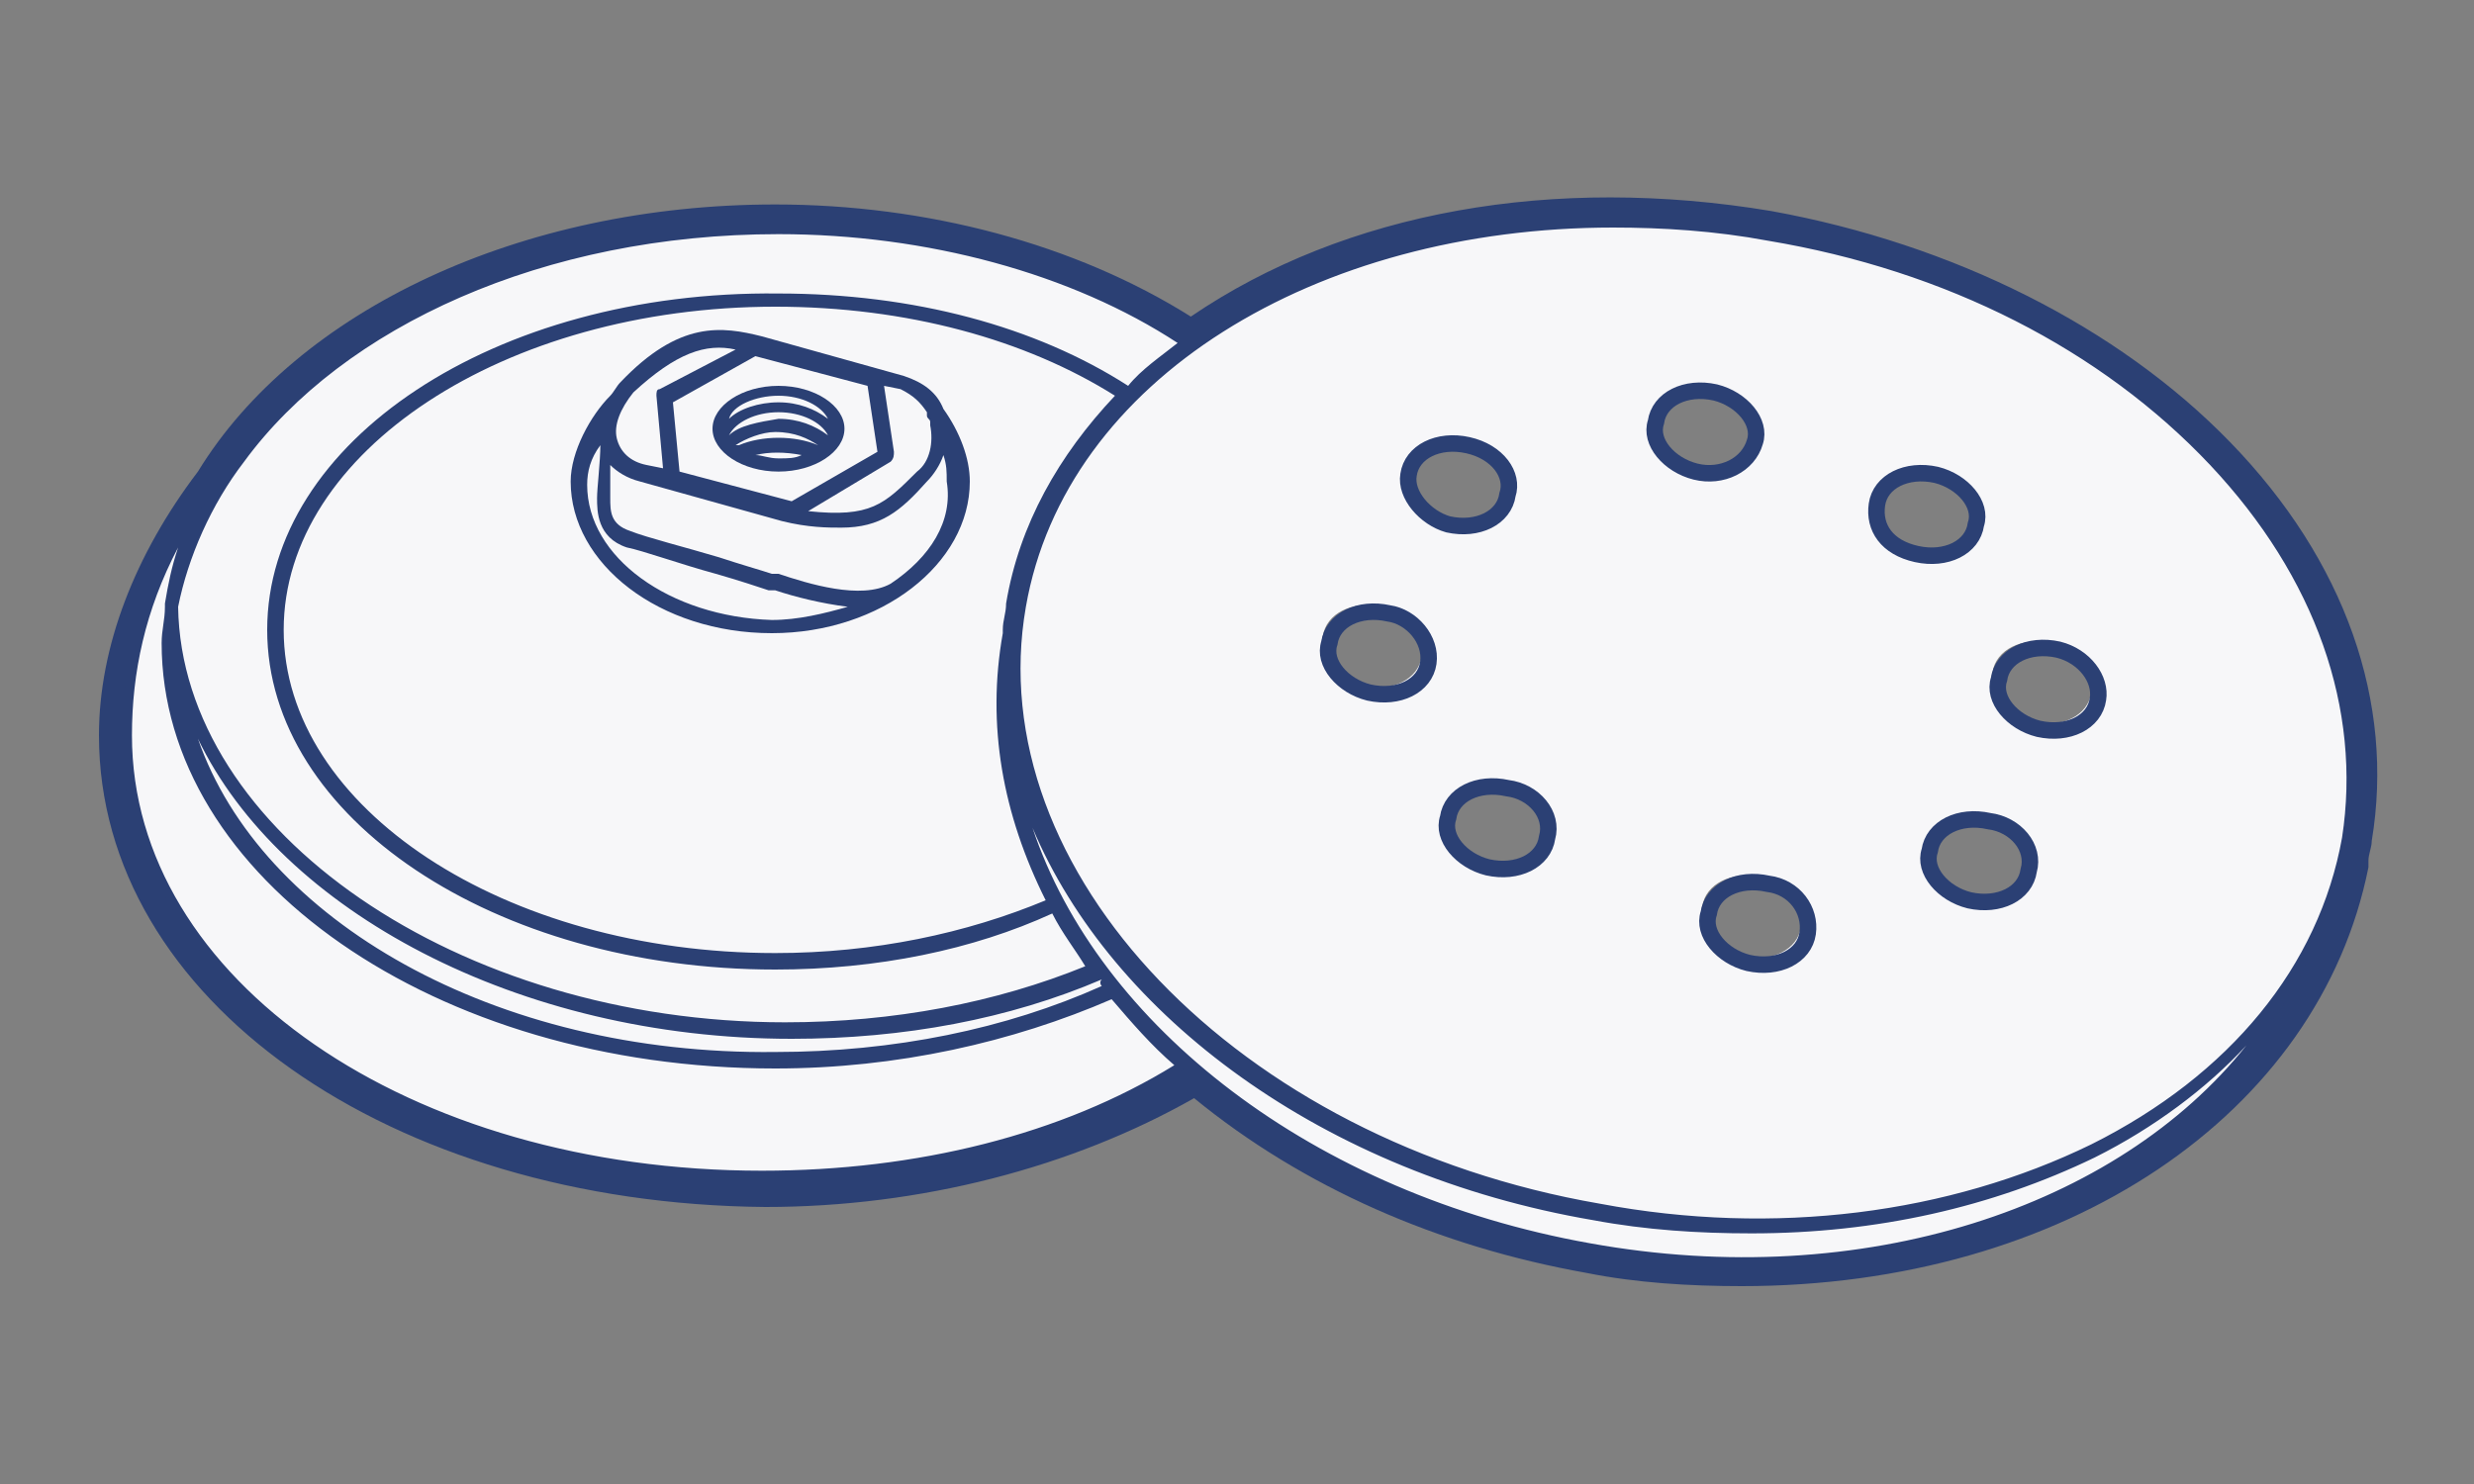
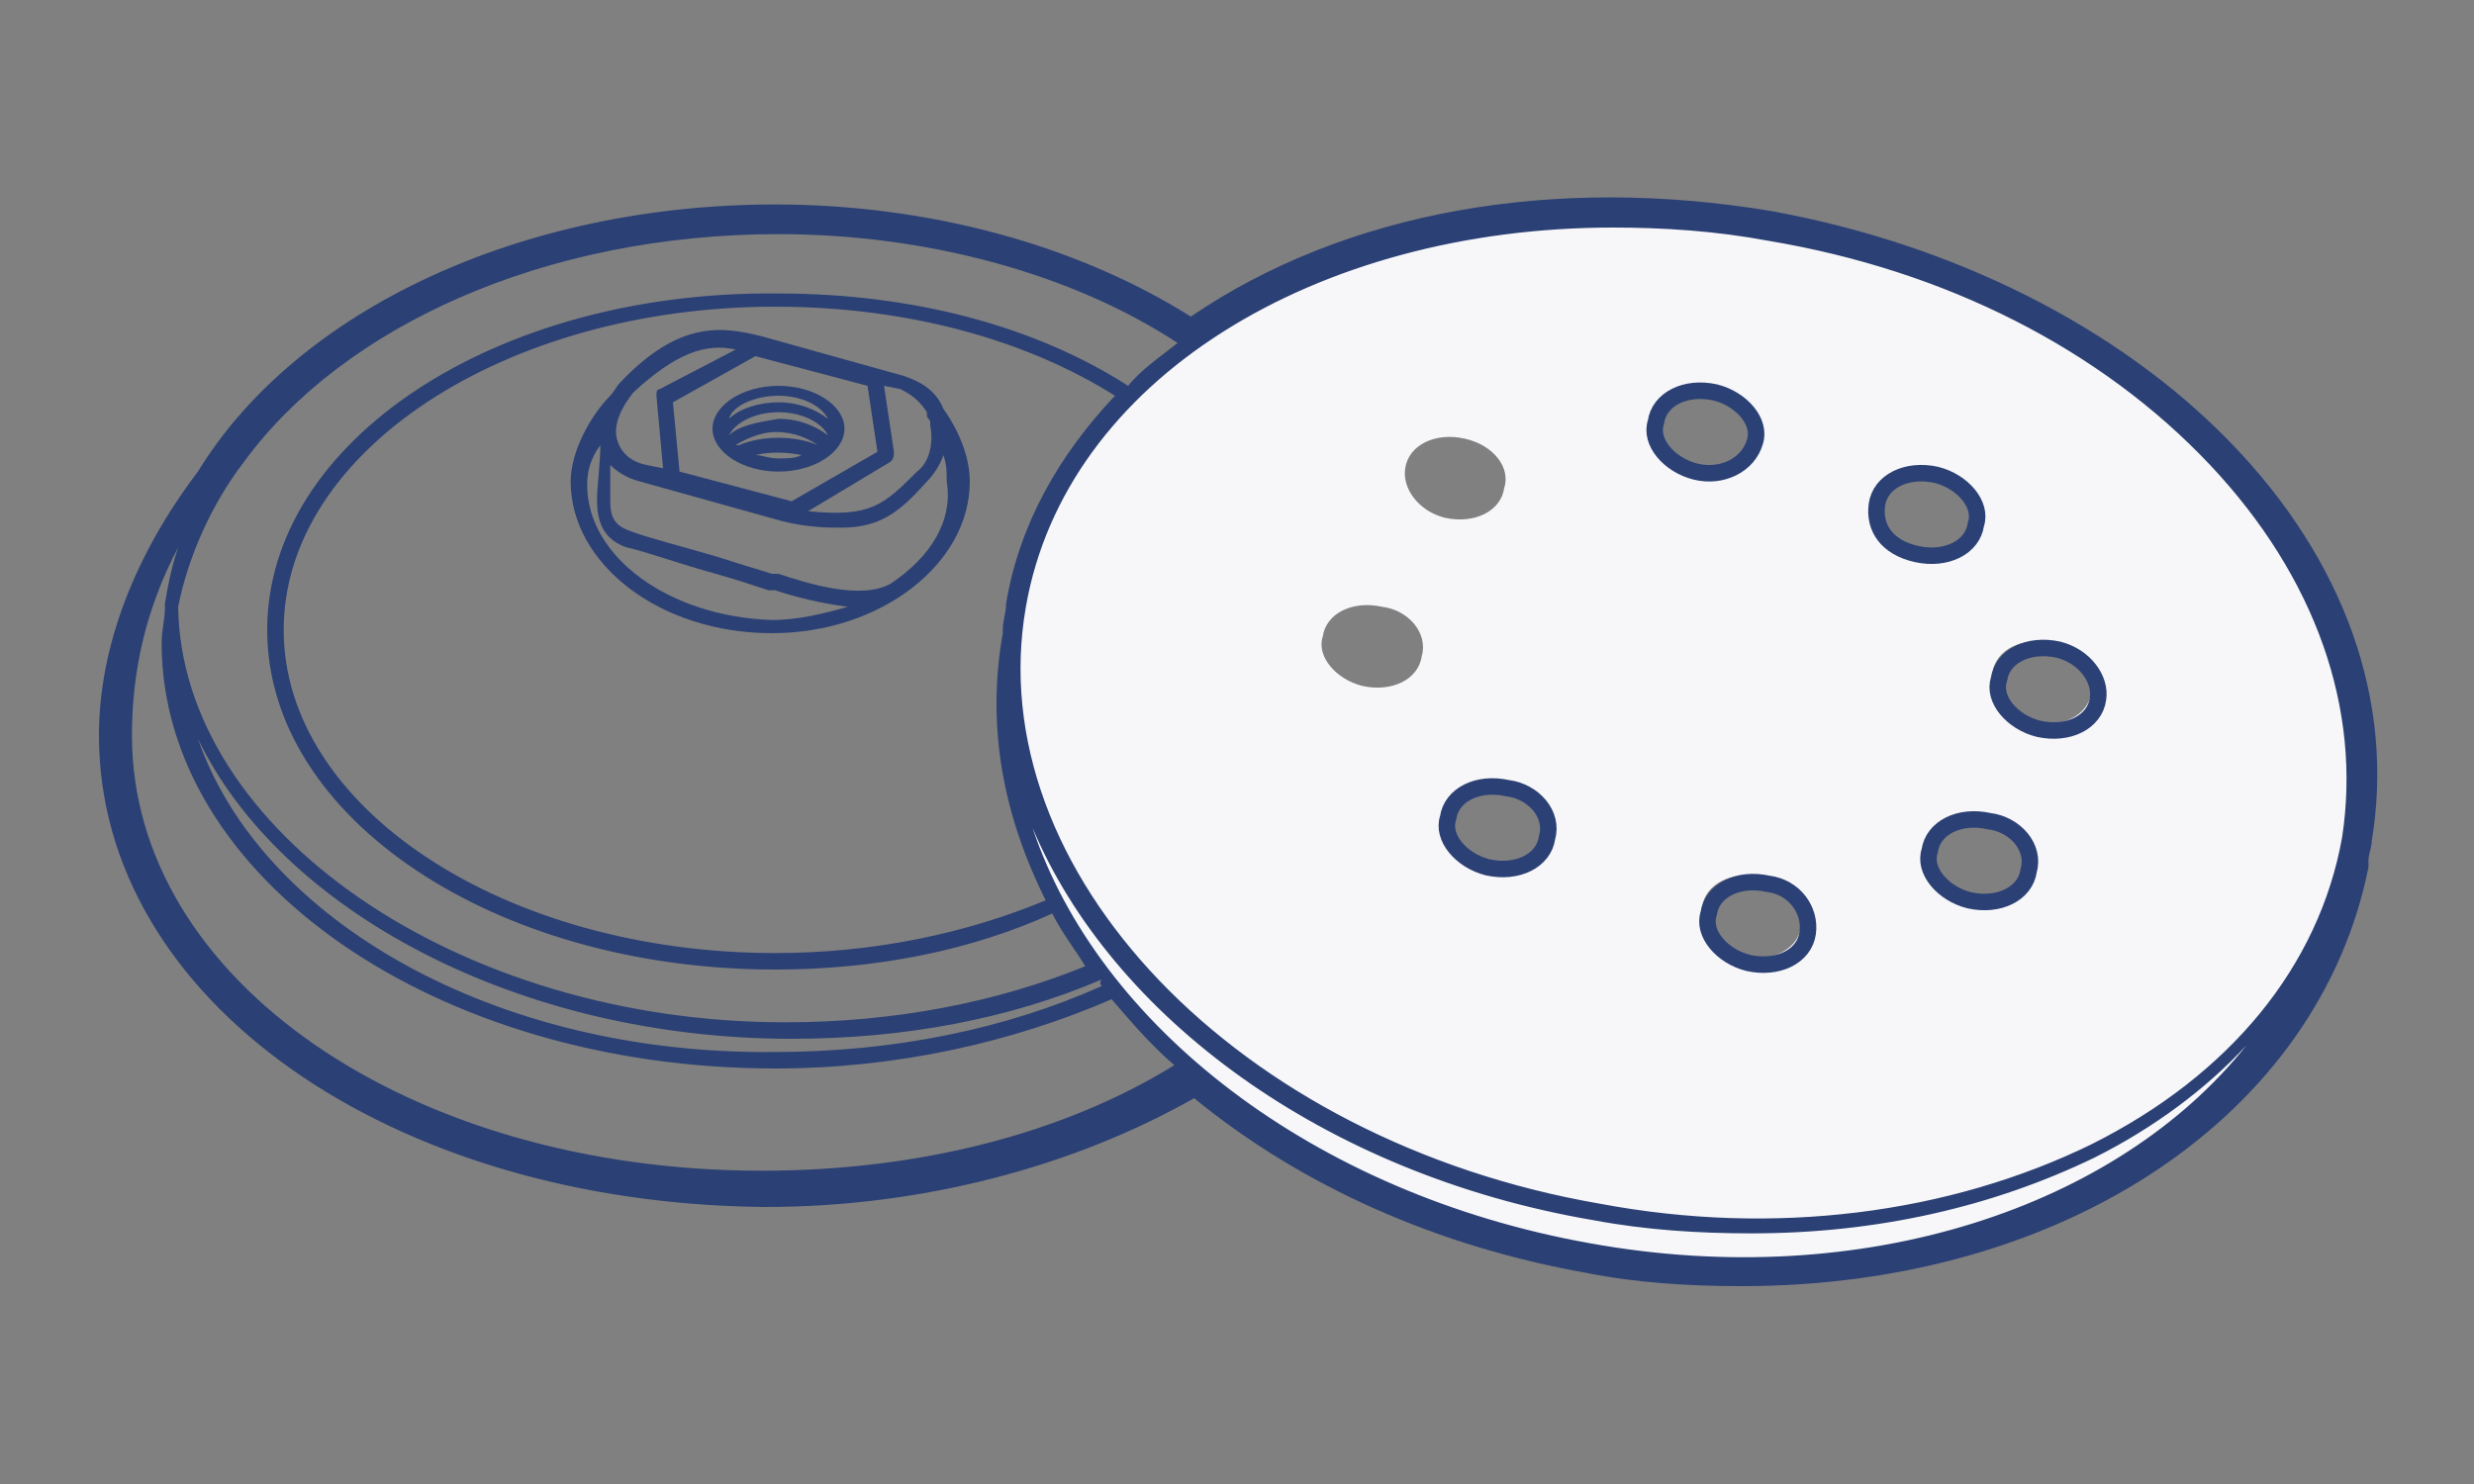
<svg xmlns="http://www.w3.org/2000/svg" version="1.1" id="Слой_1" x="0px" y="0px" viewBox="0 0 75 45" style="enable-background:new 0 0 75 45;" xml:space="preserve">
  <rect x="0" y="0" width="75" height="45" fill="#808080" stroke="none" />
  <style type="text/css">
	.st0{fill:#F9E92B;}
	.st1{fill:#2B4074;}
	.st2{fill:#F7F7F9;}
	.st3{clip-path:url(#SVGID_2_);}
	.st4{opacity:0.54;}
	.st5{fill:#FFFFFF;}
	.st6{clip-path:url(#SVGID_4_);}
	.st7{fill:none;stroke:#2B4074;stroke-width:0.861;stroke-linecap:round;stroke-linejoin:round;stroke-miterlimit:10;}
	.st8{fill:none;stroke:#2B4074;stroke-linecap:round;stroke-linejoin:round;stroke-miterlimit:10;}
	.st9{fill:none;stroke:#2B4074;stroke-width:0.5;stroke-miterlimit:10;}
</style>
  <path class="st2" d="M53.6,7c-11.2-2-21.4,3.1-22.8,11.3c0,0.2,0,0.4-0.1,0.6c0,0.1,0,0.2-0.1,0.2C29.1,27.6,37,36,48.2,38  c11.2,1.9,21.4-3.3,22.9-11.7c0,0,0-0.1,0-0.1c0.1-0.2,0.1-0.5,0.2-0.7C72.6,17.2,64.7,9,53.6,7z M42.6,14.2  c0.1-0.7,0.9-1.1,1.8-0.9s1.4,0.9,1.2,1.5c-0.1,0.7-0.9,1.1-1.8,0.9C43,15.5,42.5,14.8,42.6,14.2z M43.1,19.9  c-0.1,0.7-0.9,1.1-1.8,0.9c-0.8-0.2-1.4-0.9-1.2-1.5c0.1-0.7,0.9-1.1,1.8-0.9C42.7,18.5,43.3,19.2,43.1,19.9z M46.8,25.2  c-0.1,0.7-0.9,1.1-1.8,0.9c-0.8-0.2-1.4-0.9-1.2-1.5c0.1-0.7,0.9-1.1,1.8-0.9C46.4,23.8,47,24.5,46.8,25.2z M51.3,14.1  c-0.8-0.2-1.4-0.9-1.2-1.5c0.1-0.7,0.9-1.1,1.8-0.9c0.8,0.2,1.4,0.9,1.2,1.5C52.9,13.9,52.1,14.3,51.3,14.1z M54.6,28.1  c-0.1,0.7-0.9,1.1-1.8,0.9c-0.8-0.2-1.4-0.9-1.2-1.5c0.1-0.7,0.9-1.1,1.8-0.9C54.2,26.7,54.8,27.4,54.6,28.1z M56.8,15.1  c0.1-0.7,0.9-1.1,1.8-0.9c0.8,0.2,1.4,0.9,1.2,1.5c-0.1,0.7-0.9,1.1-1.8,0.9S56.7,15.8,56.8,15.1z M61.4,26.2  c-0.1,0.7-0.9,1.1-1.8,0.9c-0.8-0.2-1.4-0.9-1.2-1.5c0.1-0.7,0.9-1.1,1.8-0.9C61,24.8,61.5,25.5,61.4,26.2z M63.4,21  c-0.1,0.7-0.9,1.1-1.8,0.9c-0.8-0.2-1.4-0.9-1.2-1.5c0.1-0.7,0.9-1.1,1.8-0.9C63,19.7,63.6,20.4,63.4,21z" />
  <g>
-     <path class="st9" d="M42.7,14.4c0.1-0.7,0.9-1.1,1.8-0.9s1.4,0.9,1.2,1.5c-0.1,0.7-0.9,1.1-1.8,0.9C43.2,15.7,42.6,15,42.7,14.4z" />
-     <path class="st9" d="M43.3,20.1c-0.1,0.7-0.9,1.1-1.8,0.9c-0.8-0.2-1.4-0.9-1.2-1.5c0.1-0.7,0.9-1.1,1.8-0.9   C42.8,18.7,43.4,19.4,43.3,20.1z" />
    <path class="st9" d="M46.9,25.4c-0.1,0.7-0.9,1.1-1.8,0.9c-0.8-0.2-1.4-0.9-1.2-1.5c0.1-0.7,0.9-1.1,1.8-0.9   C46.5,24,47.1,24.7,46.9,25.4z" />
    <path class="st9" d="M51.4,14.3c-0.8-0.2-1.4-0.9-1.2-1.5c0.1-0.7,0.9-1.1,1.8-0.9c0.8,0.2,1.4,0.9,1.2,1.5   C53,14.1,52.2,14.5,51.4,14.3z" />
    <path class="st9" d="M54.8,28.3c-0.1,0.7-0.9,1.1-1.8,0.9c-0.8-0.2-1.4-0.9-1.2-1.5c0.1-0.7,0.9-1.1,1.8-0.9   C54.4,26.9,54.9,27.6,54.8,28.3z" />
    <path class="st9" d="M56.9,15.3c0.1-0.7,0.9-1.1,1.8-0.9c0.8,0.2,1.4,0.9,1.2,1.5c-0.1,0.7-0.9,1.1-1.8,0.9S56.8,16,56.9,15.3z" />
    <path class="st9" d="M61.5,26.4c-0.1,0.7-0.9,1.1-1.8,0.9c-0.8-0.2-1.4-0.9-1.2-1.5c0.1-0.7,0.9-1.1,1.8-0.9   C61.1,25,61.7,25.7,61.5,26.4z" />
    <path class="st9" d="M63.6,21.2c-0.1,0.7-0.9,1.1-1.8,0.9c-0.8-0.2-1.4-0.9-1.2-1.5c0.1-0.7,0.9-1.1,1.8-0.9   C63.2,19.9,63.7,20.6,63.6,21.2z" />
  </g>
-   <path class="st2" d="M30.6,19.2c0-0.1,0-0.2,0.1-0.2c0-0.2,0-0.4,0.1-0.6c0.6-3.3,2.5-6,5.4-8c-3.3-2.2-7.7-3.5-12.6-3.5  C15.7,6.9,9,10.2,6.4,15c-1.7,2.2-2.7,4.8-2.7,7.3c0,7.5,8.5,13.5,19.4,13.5c5,0,9.6-1.3,13-3.4C32,28.8,29.8,24.1,30.6,19.2z" />
  <path class="st1" d="M67.3,13.7c-3.4-3.5-8.2-6-13.7-6.9C46.9,5.6,40.5,7,36.1,10c-3.4-2.2-7.9-3.4-12.6-3.4c-7.7,0-14.4,3.3-17.2,8  c-1.9,2.4-2.9,5.1-2.9,7.7c0,7.7,8.7,13.8,19.7,13.8c4.9,0,9.5-1.2,13.1-3.4c3.1,2.6,7.2,4.6,11.9,5.4c1.6,0.3,3.2,0.4,4.7,0.4  c9.3,0,17.2-5,18.5-12.3c0,0,0,0,0,0c0.1-0.3,0.2-0.5,0.2-0.8C72.2,21.4,70.7,17.3,67.3,13.7z M7.4,14C7.4,14,7.4,14,7.4,14  c3-4.1,9.1-6.9,16.2-6.9c4.5,0,8.9,1.2,12.1,3.3c-0.5,0.4-1.1,0.8-1.5,1.3c-2.8-1.8-6.5-2.8-10.6-2.8C15,8.8,8.1,13.4,8.1,19.1  c0,5.7,6.9,10.3,15.4,10.3c3.1,0,6-0.6,8.4-1.7c0.3,0.6,0.7,1.1,1,1.6c-2.7,1.1-5.8,1.7-9.1,1.7c-9.9,0-18.3-5.8-18.4-12.6  C5.7,16.9,6.4,15.3,7.4,14z M31.7,27.3c-2.4,1-5.2,1.6-8.2,1.6c-8.2,0-14.9-4.4-14.9-9.8s6.7-9.8,14.9-9.8c4,0,7.6,1,10.3,2.7  c-1.7,1.8-2.9,3.9-3.3,6.3c0,0.3-0.1,0.5-0.1,0.8c0,0,0,0.1,0,0.1C29.9,22,30.4,24.7,31.7,27.3z M33.4,29.9c-2.9,1.3-6.3,2-9.9,2  C15,32,7.9,27.9,6,22.4c2.5,5.2,9.7,9.1,18,9.1c3.4,0,6.6-0.6,9.4-1.8C33.3,29.8,33.4,29.9,33.4,29.9z M23.1,35.5  C12.4,35.5,4,29.7,4,22.3c0-1.9,0.4-3.8,1.4-5.7c-0.2,0.6-0.3,1.1-0.4,1.7c0,0,0,0,0,0c0,0,0,0,0,0.1c0,0.4-0.1,0.7-0.1,1.1  c0,7.1,8.3,12.9,18.6,12.9c3.7,0,7.2-0.8,10.2-2.1c0.6,0.7,1.2,1.4,1.9,2C32.2,34.4,27.8,35.5,23.1,35.5z M48.2,37.7  c-8.4-1.5-14.9-6.6-16.9-12.6c2.4,5.7,8.8,10.5,17,11.9c1.6,0.3,3.2,0.4,4.8,0.4c3.8,0,7.3-0.8,10.4-2.3c1.8-0.9,3.4-2.1,4.6-3.4  C64.2,36.6,56.5,39.2,48.2,37.7z M71,25.4c-0.7,3.9-3.4,7.2-7.6,9.3c-4.3,2.1-9.6,2.8-14.9,1.8c-11-1.9-18.8-10.1-17.4-18.1  c1.2-6.9,8.8-11.5,17.8-11.5c1.5,0,3.1,0.1,4.7,0.4c5.4,0.9,10.1,3.3,13.4,6.8C70.2,17.5,71.6,21.5,71,25.4z" />
  <g>
    <path class="st1" d="M28.6,12.4c-0.2-0.5-0.6-0.8-1.2-1l-4.3-1.2c-1.2-0.3-2.5-0.5-4.3,1.4c-0.1,0.1-0.2,0.3-0.3,0.4c0,0,0,0,0,0   c-0.6,0.6-1.2,1.7-1.2,2.6c0,2.5,2.7,4.6,6.1,4.6c3.3,0,6-2.1,6-4.6C29.4,13.9,29.1,13.1,28.6,12.4z M28.1,12.5c0,0,0,0.1,0,0.1   c0,0.1,0.1,0.1,0.1,0.2c0,0,0,0.1,0,0.1c0.1,0.5,0,1.1-0.4,1.4c-1,1-1.4,1.4-3.3,1.2L27,14c0.1-0.1,0.1-0.2,0.1-0.3l-0.3-2l0.5,0.1   C27.7,12,27.9,12.2,28.1,12.5z M26.3,11.7l0.3,2L24,15.2l-3.4-0.9l-0.2-2.1l2.5-1.4L26.3,11.7z M22.3,10.6L20,11.8   c-0.1,0-0.1,0.1-0.1,0.2l0.2,2.2l-0.5-0.1c-0.5-0.1-0.8-0.4-0.9-0.8c-0.1-0.4,0.1-0.9,0.5-1.4C20.5,10.7,21.4,10.4,22.3,10.6z    M17.8,14.7c0-0.4,0.1-0.8,0.4-1.2c0,0.5-0.1,1.3-0.1,1.6c0,0.4,0,1.2,0.9,1.5c0.5,0.1,1.6,0.5,2.7,0.8c0.7,0.2,1.3,0.4,1.6,0.5   l0.2,0c0.6,0.2,1.4,0.4,2.2,0.5c-0.7,0.2-1.5,0.4-2.3,0.4C20.3,18.7,17.8,16.9,17.8,14.7z M27,17.7C27,17.7,27,17.7,27,17.7   c-0.9,0.5-2.5,0-3.4-0.3l-0.2,0c-0.3-0.1-1-0.3-1.6-0.5c-1-0.3-2.2-0.6-2.7-0.8c-0.6-0.2-0.6-0.6-0.6-1c0-0.2,0-0.6,0-1   c0.2,0.2,0.5,0.4,0.9,0.5l4.3,1.2c0,0,0,0,0,0c0.8,0.2,1.4,0.2,1.8,0.2c1.2,0,1.8-0.5,2.6-1.4c0.2-0.2,0.4-0.5,0.5-0.8   c0.1,0.3,0.1,0.5,0.1,0.8C28.9,15.8,28.2,16.9,27,17.7z" />
    <path class="st1" d="M23.6,14.3c1.1,0,2-0.6,2-1.3s-0.9-1.3-2-1.3s-2,0.6-2,1.3S22.5,14.3,23.6,14.3z M22.1,13.2   c0.2-0.4,0.8-0.7,1.5-0.7c0.7,0,1.3,0.3,1.5,0.7l0,0c0,0,0,0,0,0c-0.4-0.3-0.9-0.5-1.5-0.5C23,12.8,22.4,12.9,22.1,13.2   C22.1,13.2,22.1,13.2,22.1,13.2z M24.8,13.5C24.8,13.5,24.8,13.5,24.8,13.5c-0.7-0.3-1.7-0.3-2.4,0c0,0,0,0-0.1,0   c0.3-0.2,0.8-0.4,1.2-0.4C24.1,13.1,24.5,13.3,24.8,13.5z M22.9,13.8c0.4-0.1,0.9-0.1,1.4,0c-0.2,0.1-0.4,0.1-0.7,0.1   C23.3,13.9,23.1,13.8,22.9,13.8z M23.6,12c0.7,0,1.3,0.3,1.5,0.7c-0.4-0.3-0.9-0.5-1.5-0.5c-0.6,0-1.2,0.2-1.5,0.5   C22.2,12.3,22.9,12,23.6,12z" />
  </g>
  <g>
    <path class="st1" d="M52.8,39c-1.6,0-3.2-0.1-4.7-0.4c-4.5-0.8-8.6-2.6-11.9-5.3c-3.7,2.1-8.3,3.3-13,3.3C11.8,36.5,3,30.3,3,22.3   c0-2.7,1.1-5.5,3-8C9,9.4,15.8,6.2,23.5,6.2c4.6,0,9.1,1.2,12.6,3.4c4.7-3.2,11-4.3,17.6-3.2c5.5,1,10.5,3.5,13.9,7   c3.5,3.6,5,7.9,4.3,12.1c0,0.2-0.1,0.4-0.1,0.6l0,0.2C70.3,33.8,62.6,39,52.8,39z M36.2,32.3l0.2,0.2c3.2,2.7,7.3,4.6,11.8,5.3   c1.5,0.3,3.1,0.4,4.6,0.4c9.2,0,16.8-5,18.1-11.9v0l0.1-0.3c0-0.2,0.1-0.4,0.1-0.6c0.7-3.9-0.8-8-4.1-11.4l0,0   c-3.3-3.5-8.1-5.9-13.5-6.8c-6.3-1.1-12.7,0.1-17.2,3.2l-0.2,0.1l-0.2-0.1C32.5,8.2,28.1,7,23.5,7c-7.4,0-14,3.1-16.9,7.8   c-1.9,2.3-2.9,5-2.9,7.5c0,7.5,8.5,13.4,19.3,13.4c4.7,0,9.3-1.2,12.9-3.3L36.2,32.3z" />
  </g>
</svg>